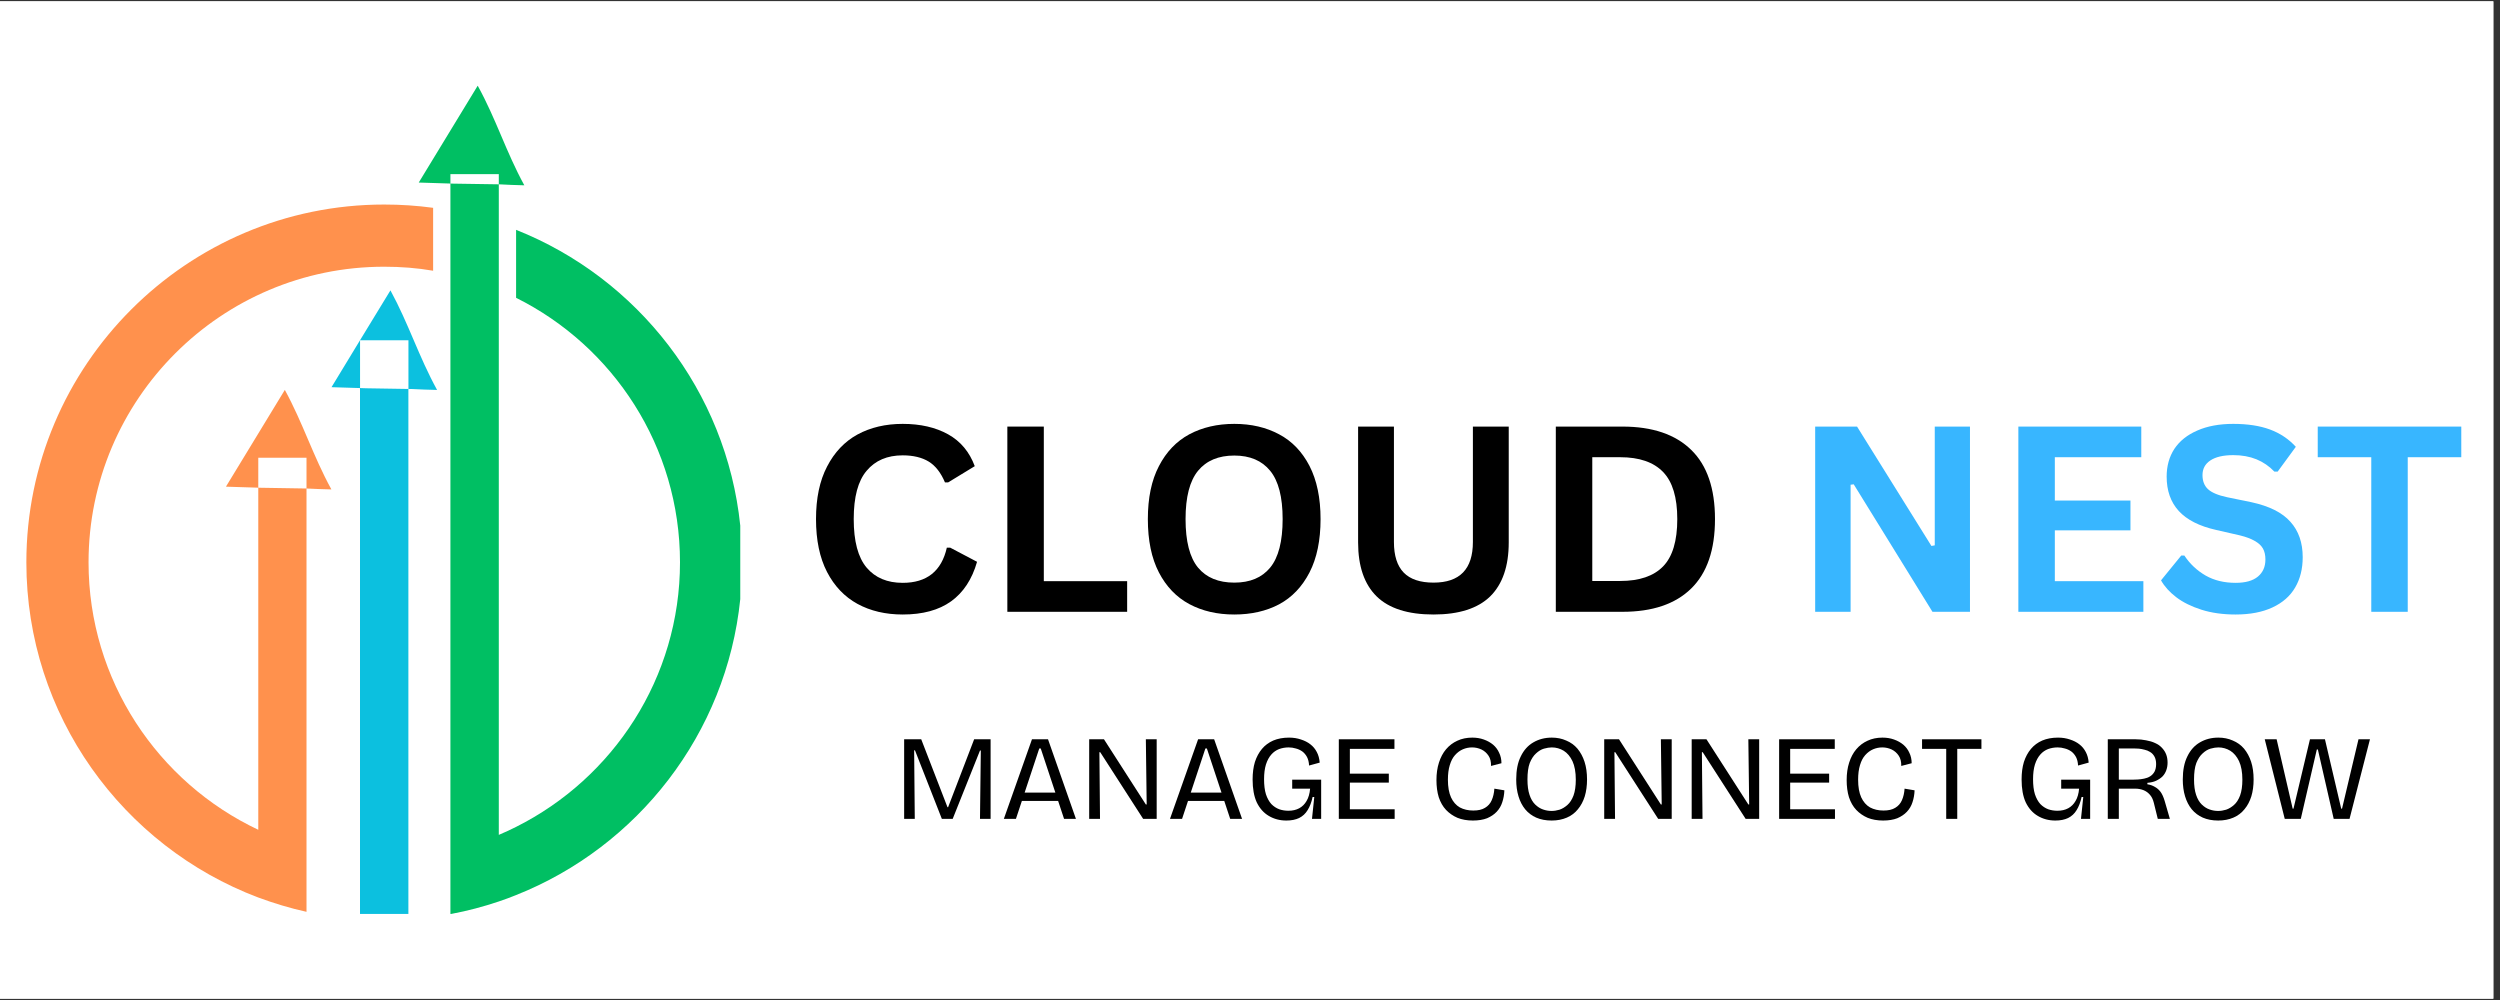
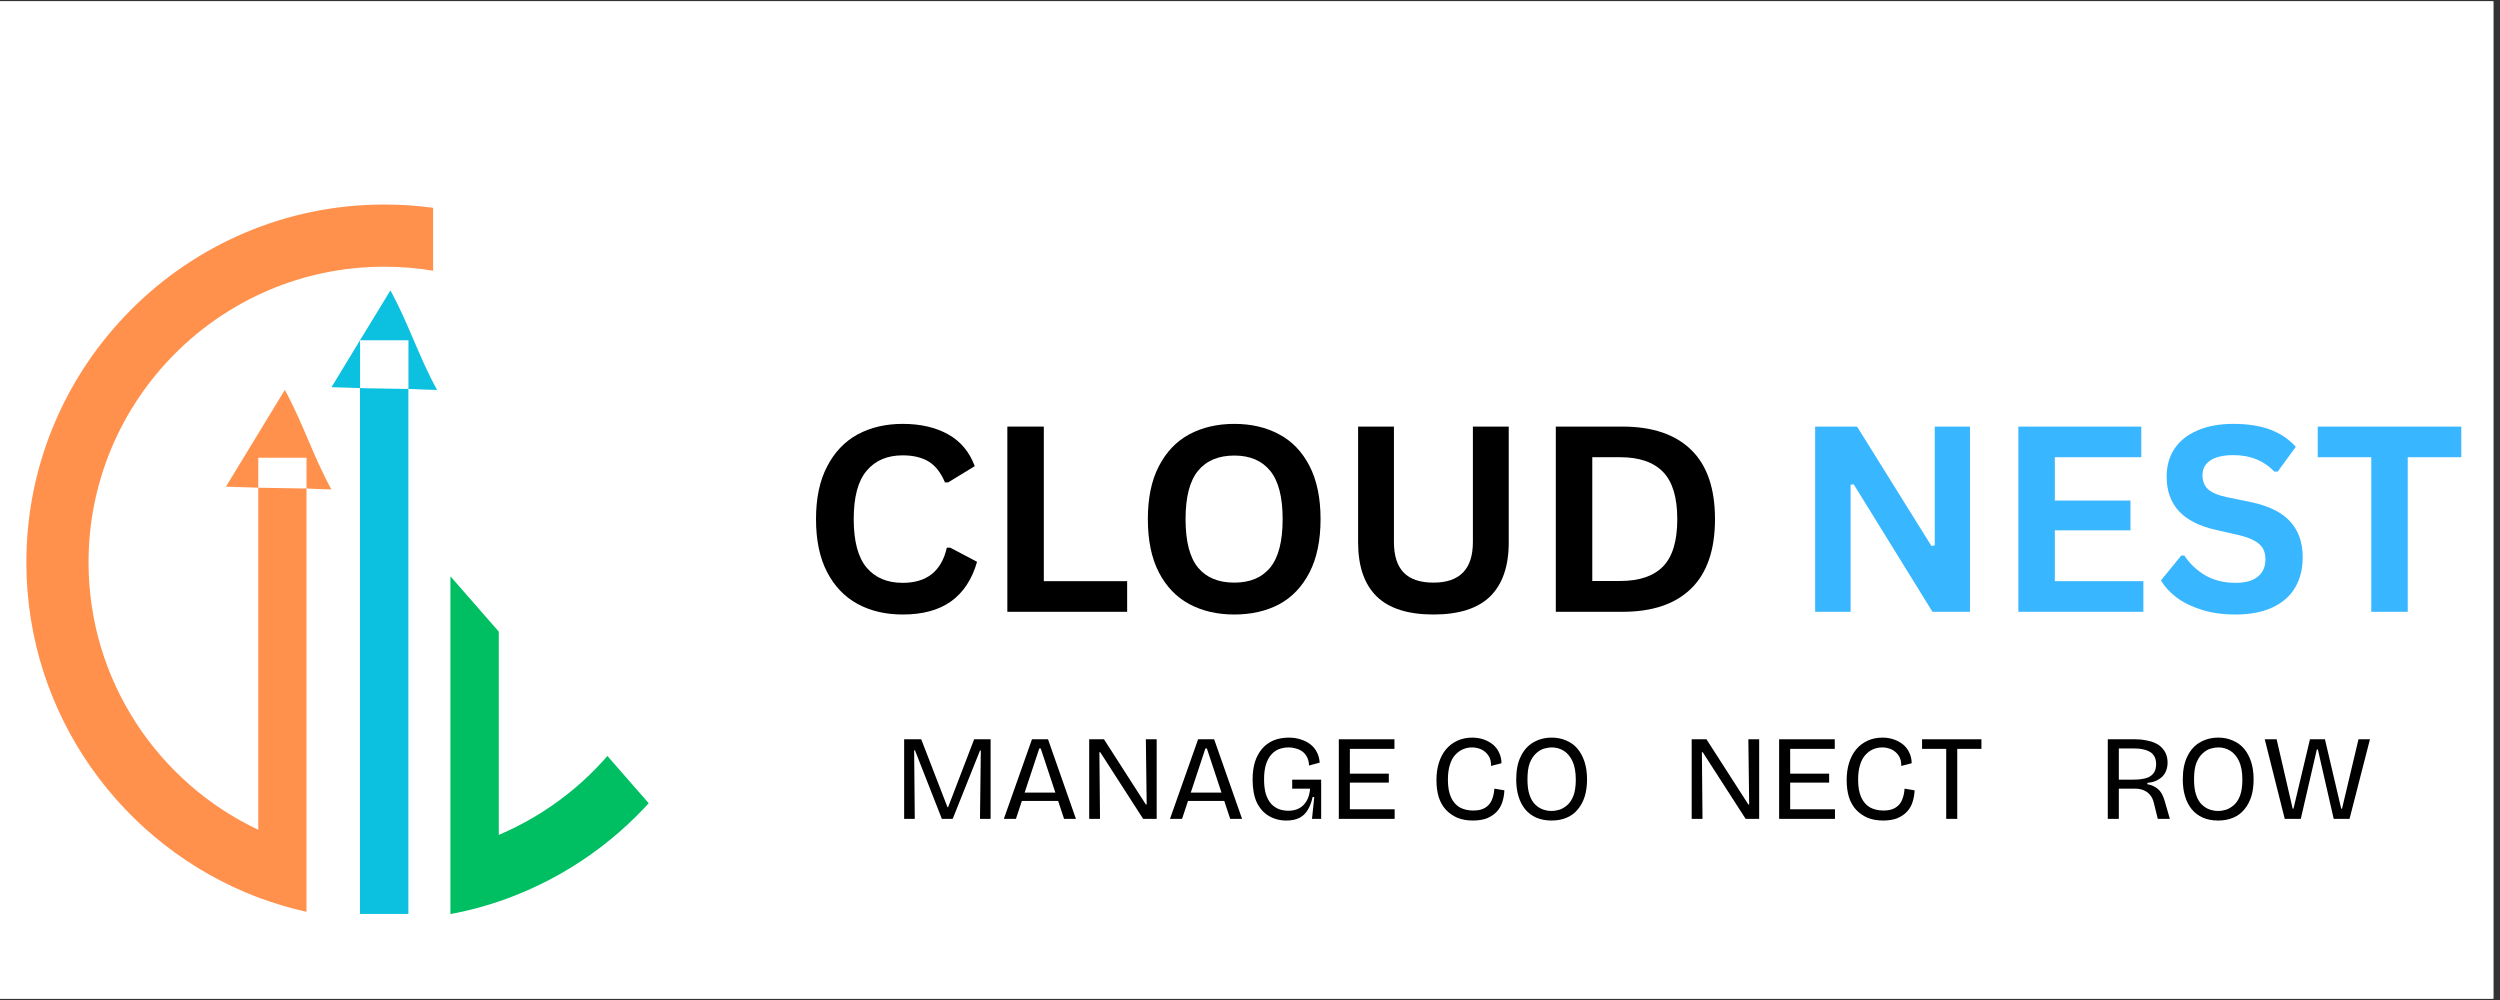
<svg xmlns="http://www.w3.org/2000/svg" width="250" viewBox="0 0 187.5 75" height="100" preserveAspectRatio="xMidYMid meet">
  <rect x="0" y="0" width="187.5" height="75" fill="#333333" stroke="none" />
  <defs>
    <g />
    <clipPath id="9dd63d9d70">
      <path d="M 0 0.102 L 187 0.102 L 187 74.898 L 0 74.898 Z M 0 0.102 " clip-rule="nonzero" />
    </clipPath>
    <clipPath id="005747d1ee">
      <path d="M 31.355 6.242 L 55.609 6.242 L 55.609 68.605 L 31.355 68.605 Z M 31.355 6.242 " clip-rule="nonzero" />
    </clipPath>
    <clipPath id="0e59f2e416">
      <path d="M 35.824 6.434 C 34.34 8.871 32.879 11.258 31.406 13.691 C 32.234 13.719 33.004 13.738 33.781 13.766 L 33.781 13.062 L 37.41 13.062 L 37.41 13.824 L 37.438 13.824 C 38.258 13.871 38.465 13.871 39.324 13.898 C 37.945 11.375 37.211 8.934 35.832 6.434 Z M 33.781 13.762 L 33.781 68.543 L 33.852 68.543 C 35.066 68.316 36.25 68 37.402 67.613 C 37.836 67.461 38.273 67.312 38.699 67.133 C 47.812 63.516 54.484 55.047 55.52 44.934 L 55.52 39.422 C 54.477 29.312 47.809 20.855 38.707 17.238 L 38.707 22.336 C 45.992 25.965 51 33.496 51 42.176 C 51 50.84 45.984 58.371 38.707 62.016 C 38.281 62.234 37.848 62.426 37.41 62.617 L 37.41 13.824 L 37.383 13.824 L 34.027 13.773 C 33.945 13.773 33.863 13.766 33.781 13.766 Z M 33.781 13.762 " clip-rule="nonzero" />
    </clipPath>
    <clipPath id="6461a2ce84">
      <path d="M 24.66 21.719 L 32.973 21.719 L 32.973 68.605 L 24.66 68.605 Z M 24.66 21.719 " clip-rule="nonzero" />
    </clipPath>
    <clipPath id="2ba905f00a">
      <path d="M 29.281 21.781 C 27.793 24.223 26.332 26.609 24.863 29.039 C 25.609 29.062 26.305 29.082 27.004 29.105 L 27.004 25.52 L 30.633 25.52 L 30.633 29.172 L 30.84 29.176 L 30.895 29.176 C 31.699 29.219 31.902 29.219 32.781 29.246 C 31.402 26.734 30.648 24.281 29.285 21.781 Z M 27 29.105 L 27 68.543 L 30.629 68.543 L 30.629 29.172 L 27.477 29.121 C 27.32 29.117 27.16 29.109 27 29.105 Z M 27 29.105 " clip-rule="nonzero" />
    </clipPath>
    <clipPath id="2af89560cc">
      <path d="M 1.793 15.25 L 32.512 15.25 L 32.512 68.605 L 1.793 68.605 Z M 1.793 15.25 " clip-rule="nonzero" />
    </clipPath>
    <clipPath id="aad9703236">
      <path d="M 28.812 15.34 C 30.055 15.34 31.281 15.422 32.484 15.586 L 32.484 20.305 C 31.297 20.098 30.07 20.004 28.812 20.004 C 16.586 20.004 6.641 29.949 6.641 42.176 C 6.641 51.031 11.855 58.688 19.371 62.234 L 19.371 34.332 L 22.988 34.332 L 22.988 68.387 C 21.746 68.113 20.531 67.742 19.359 67.309 C 9.223 63.477 1.977 53.668 1.977 42.176 C 1.977 27.387 14.012 15.34 28.812 15.34 Z M 24.855 36.707 C 23.477 34.195 22.727 31.742 21.363 29.242 C 19.875 31.684 18.418 34.07 16.945 36.5 C 17.859 36.527 18.703 36.555 19.566 36.582 L 22.922 36.637 C 22.938 36.637 22.965 36.637 22.977 36.637 C 23.785 36.68 24 36.68 24.863 36.707 Z M 24.855 36.707 " clip-rule="nonzero" />
    </clipPath>
  </defs>
  <g clip-path="url(#9dd63d9d70)">
    <path fill="#ffffff" d="M 0 0.102 L 187 0.102 L 187 74.898 L 0 74.898 Z M 0 0.102 " fill-opacity="1" fill-rule="nonzero" />
    <path fill="#ffffff" d="M 0 0.102 L 187 0.102 L 187 74.898 L 0 74.898 Z M 0 0.102 " fill-opacity="1" fill-rule="nonzero" />
  </g>
  <g clip-path="url(#005747d1ee)">
    <g clip-path="url(#0e59f2e416)">
-       <path fill="#00bf63" d="M -0.746 3.703 L 58.379 3.703 L 58.379 71.375 L -0.746 71.375 Z M -0.746 3.703 " fill-opacity="1" fill-rule="nonzero" />
+       <path fill="#00bf63" d="M -0.746 3.703 L 58.379 71.375 L -0.746 71.375 Z M -0.746 3.703 " fill-opacity="1" fill-rule="nonzero" />
    </g>
  </g>
  <g clip-path="url(#6461a2ce84)">
    <g clip-path="url(#2ba905f00a)">
      <path fill="#0cc0df" d="M -0.746 3.703 L 58.379 3.703 L 58.379 71.375 L -0.746 71.375 Z M -0.746 3.703 " fill-opacity="1" fill-rule="nonzero" />
    </g>
  </g>
  <g clip-path="url(#2af89560cc)">
    <g clip-path="url(#aad9703236)">
      <path fill="#ff914d" d="M -0.746 3.703 L 58.379 3.703 L 58.379 71.375 L -0.746 71.375 Z M -0.746 3.703 " fill-opacity="1" fill-rule="nonzero" />
    </g>
  </g>
  <g fill="#000000" fill-opacity="1">
    <g transform="translate(60.107, 45.885)">
      <g>
        <path d="M 7.594 0.203 C 6.312 0.203 5.18 -0.062 4.203 -0.594 C 3.234 -1.125 2.473 -1.922 1.922 -2.984 C 1.367 -4.055 1.094 -5.379 1.094 -6.953 C 1.094 -8.516 1.367 -9.828 1.922 -10.891 C 2.473 -11.961 3.234 -12.766 4.203 -13.297 C 5.18 -13.828 6.312 -14.094 7.594 -14.094 C 8.926 -14.094 10.062 -13.832 11 -13.312 C 11.938 -12.789 12.602 -11.992 13 -10.922 L 11 -9.703 L 10.766 -9.703 C 10.461 -10.43 10.055 -10.953 9.547 -11.266 C 9.035 -11.578 8.383 -11.734 7.594 -11.734 C 6.438 -11.734 5.535 -11.348 4.891 -10.578 C 4.242 -9.816 3.922 -8.609 3.922 -6.953 C 3.922 -5.297 4.242 -4.082 4.891 -3.312 C 5.535 -2.551 6.438 -2.172 7.594 -2.172 C 9.406 -2.172 10.508 -3.051 10.906 -4.812 L 11.156 -4.812 L 13.172 -3.75 C 12.797 -2.438 12.145 -1.445 11.219 -0.781 C 10.301 -0.125 9.094 0.203 7.594 0.203 Z M 7.594 0.203 " />
      </g>
    </g>
  </g>
  <g fill="#000000" fill-opacity="1">
    <g transform="translate(73.739, 45.885)">
      <g>
        <path d="M 4.547 -13.891 L 4.547 -2.297 L 10.797 -2.297 L 10.797 0 L 1.812 0 L 1.812 -13.891 Z M 4.547 -13.891 " />
      </g>
    </g>
  </g>
  <g fill="#000000" fill-opacity="1">
    <g transform="translate(84.995, 45.885)">
      <g>
        <path d="M 7.578 0.203 C 6.305 0.203 5.18 -0.055 4.203 -0.578 C 3.234 -1.098 2.473 -1.891 1.922 -2.953 C 1.367 -4.023 1.094 -5.359 1.094 -6.953 C 1.094 -8.535 1.367 -9.859 1.922 -10.922 C 2.473 -11.992 3.234 -12.789 4.203 -13.312 C 5.18 -13.832 6.305 -14.094 7.578 -14.094 C 8.848 -14.094 9.969 -13.832 10.938 -13.312 C 11.906 -12.801 12.664 -12.008 13.219 -10.938 C 13.77 -9.863 14.047 -8.535 14.047 -6.953 C 14.047 -5.359 13.77 -4.023 13.219 -2.953 C 12.664 -1.879 11.906 -1.082 10.938 -0.562 C 9.969 -0.051 8.848 0.203 7.578 0.203 Z M 7.578 -2.188 C 8.754 -2.188 9.648 -2.562 10.266 -3.312 C 10.891 -4.07 11.203 -5.285 11.203 -6.953 C 11.203 -8.609 10.891 -9.816 10.266 -10.578 C 9.648 -11.336 8.754 -11.719 7.578 -11.719 C 6.391 -11.719 5.484 -11.336 4.859 -10.578 C 4.234 -9.816 3.922 -8.609 3.922 -6.953 C 3.922 -5.285 4.234 -4.07 4.859 -3.312 C 5.484 -2.562 6.391 -2.188 7.578 -2.188 Z M 7.578 -2.188 " />
      </g>
    </g>
  </g>
  <g fill="#000000" fill-opacity="1">
    <g transform="translate(100.139, 45.885)">
      <g>
        <path d="M 7.375 0.203 C 5.457 0.203 4.035 -0.25 3.109 -1.156 C 2.18 -2.07 1.719 -3.422 1.719 -5.203 L 1.719 -13.891 L 4.406 -13.891 L 4.406 -5.234 C 4.406 -4.211 4.648 -3.445 5.141 -2.938 C 5.629 -2.438 6.375 -2.188 7.375 -2.188 C 9.344 -2.188 10.328 -3.203 10.328 -5.234 L 10.328 -13.891 L 13.016 -13.891 L 13.016 -5.203 C 13.016 -3.422 12.551 -2.07 11.625 -1.156 C 10.695 -0.25 9.281 0.203 7.375 0.203 Z M 7.375 0.203 " />
      </g>
    </g>
  </g>
  <g fill="#000000" fill-opacity="1">
    <g transform="translate(114.874, 45.885)">
      <g>
        <path d="M 6.812 -13.891 C 9.062 -13.891 10.781 -13.305 11.969 -12.141 C 13.156 -10.984 13.75 -9.254 13.75 -6.953 C 13.75 -4.648 13.156 -2.914 11.969 -1.75 C 10.781 -0.582 9.062 0 6.812 0 L 1.812 0 L 1.812 -13.891 Z M 6.641 -2.312 C 8.078 -2.312 9.148 -2.676 9.859 -3.406 C 10.566 -4.133 10.922 -5.316 10.922 -6.953 C 10.922 -8.578 10.566 -9.754 9.859 -10.484 C 9.148 -11.223 8.078 -11.594 6.641 -11.594 L 4.547 -11.594 L 4.547 -2.312 Z M 6.641 -2.312 " />
      </g>
    </g>
  </g>
  <g fill="#000000" fill-opacity="1">
    <g transform="translate(129.733, 45.885)">
      <g />
    </g>
  </g>
  <g fill="#38b6ff" fill-opacity="1">
    <g transform="translate(134.326, 45.885)">
      <g>
        <path d="M 4.469 0 L 1.812 0 L 1.812 -13.891 L 4.953 -13.891 L 10.531 -4.938 L 10.781 -4.984 L 10.781 -13.891 L 13.422 -13.891 L 13.422 0 L 10.609 0 L 4.703 -9.562 L 4.469 -9.531 Z M 4.469 0 " />
      </g>
    </g>
  </g>
  <g fill="#38b6ff" fill-opacity="1">
    <g transform="translate(149.565, 45.885)">
      <g>
        <path d="M 4.547 -6.109 L 4.547 -2.297 L 11.188 -2.297 L 11.188 0 L 1.812 0 L 1.812 -13.891 L 11.031 -13.891 L 11.031 -11.594 L 4.547 -11.594 L 4.547 -8.344 L 10.219 -8.344 L 10.219 -6.109 Z M 4.547 -6.109 " />
      </g>
    </g>
  </g>
  <g fill="#38b6ff" fill-opacity="1">
    <g transform="translate(161.515, 45.885)">
      <g>
        <path d="M 6.156 0.203 C 5.195 0.203 4.344 0.082 3.594 -0.156 C 2.844 -0.395 2.211 -0.707 1.703 -1.094 C 1.203 -1.477 0.82 -1.898 0.562 -2.359 L 2.078 -4.219 L 2.312 -4.219 C 2.727 -3.594 3.258 -3.094 3.906 -2.719 C 4.551 -2.352 5.301 -2.172 6.156 -2.172 C 6.895 -2.172 7.453 -2.328 7.828 -2.641 C 8.203 -2.953 8.391 -3.379 8.391 -3.922 C 8.391 -4.254 8.328 -4.531 8.203 -4.75 C 8.078 -4.969 7.875 -5.156 7.594 -5.312 C 7.32 -5.477 6.945 -5.617 6.469 -5.734 L 4.688 -6.141 C 3.438 -6.422 2.504 -6.895 1.891 -7.562 C 1.285 -8.227 0.984 -9.086 0.984 -10.141 C 0.984 -10.93 1.176 -11.625 1.562 -12.219 C 1.957 -12.812 2.531 -13.27 3.281 -13.594 C 4.031 -13.926 4.93 -14.094 5.984 -14.094 C 7.055 -14.094 7.973 -13.953 8.734 -13.672 C 9.492 -13.391 10.141 -12.957 10.672 -12.375 L 9.312 -10.516 L 9.062 -10.516 C 8.676 -10.922 8.227 -11.227 7.719 -11.438 C 7.207 -11.645 6.629 -11.75 5.984 -11.75 C 5.223 -11.75 4.645 -11.613 4.25 -11.344 C 3.863 -11.082 3.672 -10.719 3.672 -10.25 C 3.672 -9.812 3.805 -9.461 4.078 -9.203 C 4.359 -8.941 4.836 -8.738 5.516 -8.594 L 7.344 -8.219 C 8.688 -7.926 9.66 -7.438 10.266 -6.75 C 10.879 -6.07 11.188 -5.188 11.188 -4.094 C 11.188 -3.227 11 -2.473 10.625 -1.828 C 10.25 -1.18 9.68 -0.68 8.922 -0.328 C 8.172 0.023 7.25 0.203 6.156 0.203 Z M 6.156 0.203 " />
      </g>
    </g>
  </g>
  <g fill="#38b6ff" fill-opacity="1">
    <g transform="translate(173.455, 45.885)">
      <g>
        <path d="M 11.141 -13.891 L 11.141 -11.594 L 7.125 -11.594 L 7.125 0 L 4.391 0 L 4.391 -11.594 L 0.375 -11.594 L 0.375 -13.891 Z M 11.141 -13.891 " />
      </g>
    </g>
  </g>
  <g fill="#000000" fill-opacity="1">
    <g transform="translate(67.061, 61.415)">
      <g>
        <path d="M 0.75 0 L 0.75 -5.969 L 2.031 -5.969 L 4 -0.875 L 4.047 -0.875 L 6 -5.969 L 7.234 -5.969 L 7.234 0 L 6.438 0 L 6.5 -5.125 L 6.438 -5.125 L 4.391 0 L 3.578 0 L 1.562 -5.141 L 1.5 -5.141 L 1.547 0 Z M 0.75 0 " />
      </g>
    </g>
  </g>
  <g fill="#000000" fill-opacity="1">
    <g transform="translate(75.039, 61.415)">
      <g>
        <path d="M 0.25 0 L 2.359 -5.969 L 3.562 -5.969 L 5.656 0 L 4.766 0 L 3.016 -5.281 L 2.906 -5.281 L 1.156 0 Z M 1.25 -1.344 L 1.25 -1.969 L 4.766 -1.969 L 4.766 -1.344 Z M 1.25 -1.344 " />
      </g>
    </g>
  </g>
  <g fill="#000000" fill-opacity="1">
    <g transform="translate(80.939, 61.415)">
      <g>
        <path d="M 0.75 0 L 0.75 -5.969 L 1.859 -5.969 L 5 -1.078 L 5.062 -1.078 L 5 -5.969 L 5.812 -5.969 L 5.812 0 L 4.797 0 L 1.578 -5 L 1.516 -5 L 1.562 0 Z M 0.75 0 " />
      </g>
    </g>
  </g>
  <g fill="#000000" fill-opacity="1">
    <g transform="translate(87.499, 61.415)">
      <g>
        <path d="M 0.25 0 L 2.359 -5.969 L 3.562 -5.969 L 5.656 0 L 4.766 0 L 3.016 -5.281 L 2.906 -5.281 L 1.156 0 Z M 1.25 -1.344 L 1.25 -1.969 L 4.766 -1.969 L 4.766 -1.344 Z M 1.25 -1.344 " />
      </g>
    </g>
  </g>
  <g fill="#000000" fill-opacity="1">
    <g transform="translate(93.399, 61.415)">
      <g>
        <path d="M 3.078 0.125 C 2.586 0.125 2.148 0.008 1.766 -0.219 C 1.379 -0.445 1.078 -0.785 0.859 -1.234 C 0.648 -1.691 0.547 -2.266 0.547 -2.953 C 0.547 -3.441 0.602 -3.879 0.719 -4.266 C 0.844 -4.648 1.02 -4.977 1.25 -5.25 C 1.477 -5.52 1.758 -5.727 2.094 -5.875 C 2.438 -6.02 2.832 -6.094 3.281 -6.094 C 3.602 -6.094 3.898 -6.047 4.172 -5.953 C 4.441 -5.867 4.676 -5.75 4.875 -5.594 C 5.082 -5.438 5.242 -5.242 5.359 -5.016 C 5.484 -4.785 5.555 -4.52 5.578 -4.219 L 4.781 -4 C 4.77 -4.25 4.719 -4.461 4.625 -4.641 C 4.531 -4.816 4.41 -4.957 4.266 -5.062 C 4.117 -5.164 3.957 -5.238 3.781 -5.281 C 3.613 -5.332 3.438 -5.359 3.25 -5.359 C 3 -5.359 2.758 -5.316 2.531 -5.234 C 2.312 -5.148 2.117 -5.016 1.953 -4.828 C 1.785 -4.641 1.648 -4.391 1.547 -4.078 C 1.453 -3.773 1.406 -3.406 1.406 -2.969 C 1.406 -2.52 1.453 -2.145 1.547 -1.844 C 1.648 -1.539 1.785 -1.297 1.953 -1.109 C 2.129 -0.93 2.328 -0.801 2.547 -0.719 C 2.766 -0.645 2.992 -0.609 3.234 -0.609 C 3.547 -0.609 3.816 -0.672 4.047 -0.797 C 4.273 -0.922 4.457 -1.102 4.594 -1.344 C 4.738 -1.582 4.828 -1.891 4.859 -2.266 L 3.516 -2.266 L 3.516 -2.938 L 5.688 -2.938 L 5.688 0 L 5 0 L 5.172 -1.641 L 5.047 -1.641 C 4.961 -1.242 4.836 -0.914 4.672 -0.656 C 4.516 -0.395 4.301 -0.195 4.031 -0.062 C 3.77 0.062 3.453 0.125 3.078 0.125 Z M 3.078 0.125 " />
      </g>
    </g>
  </g>
  <g fill="#000000" fill-opacity="1">
    <g transform="translate(99.661, 61.415)">
      <g>
        <path d="M 0.75 0 L 0.75 -5.969 L 1.578 -5.969 L 1.578 0 Z M 1.172 0 L 1.172 -0.719 L 4.938 -0.719 L 4.938 0 Z M 1.172 -2.719 L 1.172 -3.391 L 4.5 -3.391 L 4.5 -2.719 Z M 1.172 -5.25 L 1.172 -5.969 L 4.922 -5.969 L 4.922 -5.25 Z M 1.172 -5.25 " />
      </g>
    </g>
  </g>
  <g fill="#000000" fill-opacity="1">
    <g transform="translate(104.928, 61.415)">
      <g />
    </g>
  </g>
  <g fill="#000000" fill-opacity="1">
    <g transform="translate(107.187, 61.415)">
      <g>
        <path d="M 3.281 0.125 C 2.844 0.125 2.457 0.055 2.125 -0.078 C 1.789 -0.223 1.504 -0.422 1.266 -0.672 C 1.023 -0.93 0.844 -1.25 0.719 -1.625 C 0.602 -2.008 0.547 -2.438 0.547 -2.906 C 0.547 -3.395 0.609 -3.832 0.734 -4.219 C 0.859 -4.613 1.035 -4.945 1.266 -5.219 C 1.504 -5.5 1.785 -5.711 2.109 -5.859 C 2.441 -6.016 2.816 -6.094 3.234 -6.094 C 3.547 -6.094 3.832 -6.047 4.094 -5.953 C 4.363 -5.859 4.598 -5.727 4.797 -5.562 C 4.992 -5.395 5.145 -5.191 5.25 -4.953 C 5.363 -4.723 5.422 -4.461 5.422 -4.172 L 4.641 -3.969 C 4.648 -4.281 4.586 -4.535 4.453 -4.734 C 4.316 -4.941 4.141 -5.098 3.922 -5.203 C 3.703 -5.305 3.469 -5.359 3.219 -5.359 C 2.977 -5.359 2.75 -5.312 2.531 -5.219 C 2.312 -5.125 2.113 -4.977 1.938 -4.781 C 1.77 -4.594 1.641 -4.344 1.547 -4.031 C 1.453 -3.727 1.406 -3.363 1.406 -2.938 C 1.406 -2.395 1.484 -1.953 1.641 -1.609 C 1.797 -1.273 2.016 -1.023 2.297 -0.859 C 2.586 -0.703 2.926 -0.625 3.312 -0.625 C 3.676 -0.625 3.969 -0.691 4.188 -0.828 C 4.414 -0.961 4.582 -1.148 4.688 -1.391 C 4.801 -1.641 4.867 -1.93 4.891 -2.266 L 5.641 -2.141 C 5.629 -1.828 5.578 -1.531 5.484 -1.25 C 5.398 -0.977 5.258 -0.738 5.062 -0.531 C 4.875 -0.332 4.633 -0.172 4.344 -0.047 C 4.051 0.066 3.695 0.125 3.281 0.125 Z M 3.281 0.125 " />
      </g>
    </g>
  </g>
  <g fill="#000000" fill-opacity="1">
    <g transform="translate(113.169, 61.415)">
      <g>
        <path d="M 3.203 0.125 C 2.766 0.125 2.379 0.051 2.047 -0.094 C 1.723 -0.238 1.445 -0.445 1.219 -0.719 C 1 -0.988 0.832 -1.312 0.719 -1.688 C 0.602 -2.07 0.547 -2.492 0.547 -2.953 C 0.547 -3.648 0.66 -4.227 0.891 -4.688 C 1.117 -5.156 1.43 -5.504 1.828 -5.734 C 2.234 -5.973 2.695 -6.094 3.219 -6.094 C 3.613 -6.094 3.973 -6.02 4.297 -5.875 C 4.629 -5.738 4.91 -5.535 5.141 -5.266 C 5.367 -4.992 5.547 -4.664 5.672 -4.281 C 5.797 -3.895 5.859 -3.453 5.859 -2.953 C 5.859 -2.484 5.801 -2.062 5.688 -1.688 C 5.57 -1.312 5.398 -0.988 5.172 -0.719 C 4.953 -0.445 4.676 -0.238 4.344 -0.094 C 4.008 0.051 3.629 0.125 3.203 0.125 Z M 3.203 -0.594 C 3.391 -0.594 3.586 -0.625 3.797 -0.688 C 4.004 -0.758 4.203 -0.879 4.391 -1.047 C 4.578 -1.211 4.727 -1.445 4.844 -1.75 C 4.957 -2.062 5.016 -2.457 5.016 -2.938 C 5.016 -3.508 4.93 -3.973 4.766 -4.328 C 4.598 -4.68 4.379 -4.941 4.109 -5.109 C 3.836 -5.273 3.539 -5.359 3.219 -5.359 C 3.039 -5.359 2.844 -5.328 2.625 -5.266 C 2.414 -5.203 2.219 -5.082 2.031 -4.906 C 1.844 -4.738 1.688 -4.5 1.562 -4.188 C 1.445 -3.875 1.391 -3.461 1.391 -2.953 C 1.391 -2.492 1.441 -2.109 1.547 -1.797 C 1.648 -1.492 1.789 -1.254 1.969 -1.078 C 2.156 -0.898 2.352 -0.773 2.562 -0.703 C 2.77 -0.629 2.984 -0.594 3.203 -0.594 Z M 3.203 -0.594 " />
      </g>
    </g>
  </g>
  <g fill="#000000" fill-opacity="1">
    <g transform="translate(119.566, 61.415)">
      <g>
-         <path d="M 0.75 0 L 0.75 -5.969 L 1.859 -5.969 L 5 -1.078 L 5.062 -1.078 L 5 -5.969 L 5.812 -5.969 L 5.812 0 L 4.797 0 L 1.578 -5 L 1.516 -5 L 1.562 0 Z M 0.75 0 " />
-       </g>
+         </g>
    </g>
  </g>
  <g fill="#000000" fill-opacity="1">
    <g transform="translate(126.126, 61.415)">
      <g>
        <path d="M 0.75 0 L 0.75 -5.969 L 1.859 -5.969 L 5 -1.078 L 5.062 -1.078 L 5 -5.969 L 5.812 -5.969 L 5.812 0 L 4.797 0 L 1.578 -5 L 1.516 -5 L 1.562 0 Z M 0.75 0 " />
      </g>
    </g>
  </g>
  <g fill="#000000" fill-opacity="1">
    <g transform="translate(132.685, 61.415)">
      <g>
        <path d="M 0.75 0 L 0.75 -5.969 L 1.578 -5.969 L 1.578 0 Z M 1.172 0 L 1.172 -0.719 L 4.938 -0.719 L 4.938 0 Z M 1.172 -2.719 L 1.172 -3.391 L 4.5 -3.391 L 4.5 -2.719 Z M 1.172 -5.25 L 1.172 -5.969 L 4.922 -5.969 L 4.922 -5.25 Z M 1.172 -5.25 " />
      </g>
    </g>
  </g>
  <g fill="#000000" fill-opacity="1">
    <g transform="translate(137.953, 61.415)">
      <g>
        <path d="M 3.281 0.125 C 2.844 0.125 2.457 0.055 2.125 -0.078 C 1.789 -0.223 1.504 -0.422 1.266 -0.672 C 1.023 -0.93 0.844 -1.25 0.719 -1.625 C 0.602 -2.008 0.547 -2.438 0.547 -2.906 C 0.547 -3.395 0.609 -3.832 0.734 -4.219 C 0.859 -4.613 1.035 -4.945 1.266 -5.219 C 1.504 -5.5 1.785 -5.711 2.109 -5.859 C 2.441 -6.016 2.816 -6.094 3.234 -6.094 C 3.547 -6.094 3.832 -6.047 4.094 -5.953 C 4.363 -5.859 4.598 -5.727 4.797 -5.562 C 4.992 -5.395 5.145 -5.191 5.25 -4.953 C 5.363 -4.723 5.422 -4.461 5.422 -4.172 L 4.641 -3.969 C 4.648 -4.281 4.586 -4.535 4.453 -4.734 C 4.316 -4.941 4.141 -5.098 3.922 -5.203 C 3.703 -5.305 3.469 -5.359 3.219 -5.359 C 2.977 -5.359 2.75 -5.312 2.531 -5.219 C 2.312 -5.125 2.113 -4.977 1.938 -4.781 C 1.77 -4.594 1.641 -4.344 1.547 -4.031 C 1.453 -3.727 1.406 -3.363 1.406 -2.938 C 1.406 -2.395 1.484 -1.953 1.641 -1.609 C 1.797 -1.273 2.016 -1.023 2.297 -0.859 C 2.586 -0.703 2.926 -0.625 3.312 -0.625 C 3.676 -0.625 3.969 -0.691 4.188 -0.828 C 4.414 -0.961 4.582 -1.148 4.688 -1.391 C 4.801 -1.641 4.867 -1.93 4.891 -2.266 L 5.641 -2.141 C 5.629 -1.828 5.578 -1.531 5.484 -1.25 C 5.398 -0.977 5.258 -0.738 5.062 -0.531 C 4.875 -0.332 4.633 -0.172 4.344 -0.047 C 4.051 0.066 3.695 0.125 3.281 0.125 Z M 3.281 0.125 " />
      </g>
    </g>
  </g>
  <g fill="#000000" fill-opacity="1">
    <g transform="translate(143.935, 61.415)">
      <g>
        <path d="M 2.031 0 L 2.031 -5.969 L 2.859 -5.969 L 2.859 0 Z M 0.219 -5.25 L 0.219 -5.969 L 4.672 -5.969 L 4.672 -5.25 Z M 0.219 -5.25 " />
      </g>
    </g>
  </g>
  <g fill="#000000" fill-opacity="1">
    <g transform="translate(148.814, 61.415)">
      <g />
    </g>
  </g>
  <g fill="#000000" fill-opacity="1">
    <g transform="translate(151.073, 61.415)">
      <g>
-         <path d="M 3.078 0.125 C 2.586 0.125 2.148 0.008 1.766 -0.219 C 1.379 -0.445 1.078 -0.785 0.859 -1.234 C 0.648 -1.691 0.547 -2.266 0.547 -2.953 C 0.547 -3.441 0.602 -3.879 0.719 -4.266 C 0.844 -4.648 1.02 -4.977 1.25 -5.25 C 1.477 -5.52 1.758 -5.727 2.094 -5.875 C 2.438 -6.02 2.832 -6.094 3.281 -6.094 C 3.602 -6.094 3.898 -6.047 4.172 -5.953 C 4.441 -5.867 4.676 -5.75 4.875 -5.594 C 5.082 -5.438 5.242 -5.242 5.359 -5.016 C 5.484 -4.785 5.555 -4.52 5.578 -4.219 L 4.781 -4 C 4.77 -4.25 4.719 -4.461 4.625 -4.641 C 4.531 -4.816 4.41 -4.957 4.266 -5.062 C 4.117 -5.164 3.957 -5.238 3.781 -5.281 C 3.613 -5.332 3.438 -5.359 3.25 -5.359 C 3 -5.359 2.758 -5.316 2.531 -5.234 C 2.312 -5.148 2.117 -5.016 1.953 -4.828 C 1.785 -4.641 1.648 -4.391 1.547 -4.078 C 1.453 -3.773 1.406 -3.406 1.406 -2.969 C 1.406 -2.52 1.453 -2.145 1.547 -1.844 C 1.648 -1.539 1.785 -1.297 1.953 -1.109 C 2.129 -0.93 2.328 -0.801 2.547 -0.719 C 2.766 -0.645 2.992 -0.609 3.234 -0.609 C 3.547 -0.609 3.816 -0.672 4.047 -0.797 C 4.273 -0.922 4.457 -1.102 4.594 -1.344 C 4.738 -1.582 4.828 -1.891 4.859 -2.266 L 3.516 -2.266 L 3.516 -2.938 L 5.688 -2.938 L 5.688 0 L 5 0 L 5.172 -1.641 L 5.047 -1.641 C 4.961 -1.242 4.836 -0.914 4.672 -0.656 C 4.516 -0.395 4.301 -0.195 4.031 -0.062 C 3.77 0.062 3.453 0.125 3.078 0.125 Z M 3.078 0.125 " />
-       </g>
+         </g>
    </g>
  </g>
  <g fill="#000000" fill-opacity="1">
    <g transform="translate(157.334, 61.415)">
      <g>
        <path d="M 0.75 0 L 0.75 -5.969 L 2.828 -5.969 C 3.117 -5.969 3.383 -5.941 3.625 -5.891 C 3.875 -5.848 4.098 -5.781 4.297 -5.688 C 4.492 -5.602 4.66 -5.488 4.797 -5.344 C 4.941 -5.195 5.051 -5.031 5.125 -4.844 C 5.195 -4.664 5.234 -4.457 5.234 -4.219 C 5.234 -4.02 5.203 -3.832 5.141 -3.656 C 5.078 -3.477 4.984 -3.32 4.859 -3.188 C 4.734 -3.062 4.57 -2.953 4.375 -2.859 C 4.188 -2.773 3.969 -2.723 3.719 -2.703 L 3.719 -2.594 C 3.926 -2.562 4.109 -2.5 4.266 -2.406 C 4.43 -2.32 4.578 -2.195 4.703 -2.031 C 4.828 -1.863 4.93 -1.633 5.016 -1.344 L 5.406 0 L 4.5 0 L 4.203 -1.203 C 4.141 -1.461 4.039 -1.664 3.906 -1.812 C 3.77 -1.969 3.609 -2.082 3.422 -2.156 C 3.234 -2.227 3.031 -2.266 2.812 -2.266 L 1.578 -2.266 L 1.578 0 Z M 1.578 -2.938 L 2.578 -2.938 C 2.703 -2.938 2.844 -2.941 3 -2.953 C 3.156 -2.961 3.312 -2.984 3.469 -3.016 C 3.633 -3.047 3.785 -3.102 3.922 -3.188 C 4.055 -3.27 4.164 -3.383 4.25 -3.531 C 4.332 -3.688 4.375 -3.879 4.375 -4.109 C 4.375 -4.336 4.332 -4.523 4.25 -4.672 C 4.164 -4.828 4.055 -4.941 3.922 -5.016 C 3.797 -5.098 3.656 -5.156 3.5 -5.188 C 3.352 -5.227 3.211 -5.254 3.078 -5.266 C 2.941 -5.273 2.82 -5.281 2.719 -5.281 L 1.578 -5.281 Z M 1.578 -2.938 " />
      </g>
    </g>
  </g>
  <g fill="#000000" fill-opacity="1">
    <g transform="translate(163.162, 61.415)">
      <g>
        <path d="M 3.203 0.125 C 2.766 0.125 2.379 0.051 2.047 -0.094 C 1.723 -0.238 1.445 -0.445 1.219 -0.719 C 1 -0.988 0.832 -1.312 0.719 -1.688 C 0.602 -2.07 0.547 -2.492 0.547 -2.953 C 0.547 -3.648 0.66 -4.227 0.891 -4.688 C 1.117 -5.156 1.43 -5.504 1.828 -5.734 C 2.234 -5.973 2.695 -6.094 3.219 -6.094 C 3.613 -6.094 3.973 -6.02 4.297 -5.875 C 4.629 -5.738 4.91 -5.535 5.141 -5.266 C 5.367 -4.992 5.547 -4.664 5.672 -4.281 C 5.797 -3.895 5.859 -3.453 5.859 -2.953 C 5.859 -2.484 5.801 -2.062 5.688 -1.688 C 5.57 -1.312 5.398 -0.988 5.172 -0.719 C 4.953 -0.445 4.676 -0.238 4.344 -0.094 C 4.008 0.051 3.629 0.125 3.203 0.125 Z M 3.203 -0.594 C 3.391 -0.594 3.586 -0.625 3.797 -0.688 C 4.004 -0.758 4.203 -0.879 4.391 -1.047 C 4.578 -1.211 4.727 -1.445 4.844 -1.75 C 4.957 -2.062 5.016 -2.457 5.016 -2.938 C 5.016 -3.508 4.93 -3.973 4.766 -4.328 C 4.598 -4.68 4.379 -4.941 4.109 -5.109 C 3.836 -5.273 3.539 -5.359 3.219 -5.359 C 3.039 -5.359 2.844 -5.328 2.625 -5.266 C 2.414 -5.203 2.219 -5.082 2.031 -4.906 C 1.844 -4.738 1.688 -4.5 1.562 -4.188 C 1.445 -3.875 1.391 -3.461 1.391 -2.953 C 1.391 -2.492 1.441 -2.109 1.547 -1.797 C 1.648 -1.492 1.789 -1.254 1.969 -1.078 C 2.156 -0.898 2.352 -0.773 2.562 -0.703 C 2.77 -0.629 2.984 -0.594 3.203 -0.594 Z M 3.203 -0.594 " />
      </g>
    </g>
  </g>
  <g fill="#000000" fill-opacity="1">
    <g transform="translate(169.559, 61.415)">
      <g>
        <path d="M 1.797 0 L 0.297 -5.969 L 1.188 -5.969 L 2.391 -0.766 L 2.453 -0.766 L 3.688 -5.969 L 4.812 -5.969 L 6.031 -0.766 L 6.094 -0.766 L 7.328 -5.969 L 8.188 -5.969 L 6.656 0 L 5.469 0 L 4.281 -5.203 L 4.203 -5.203 L 3 0 Z M 1.797 0 " />
      </g>
    </g>
  </g>
</svg>